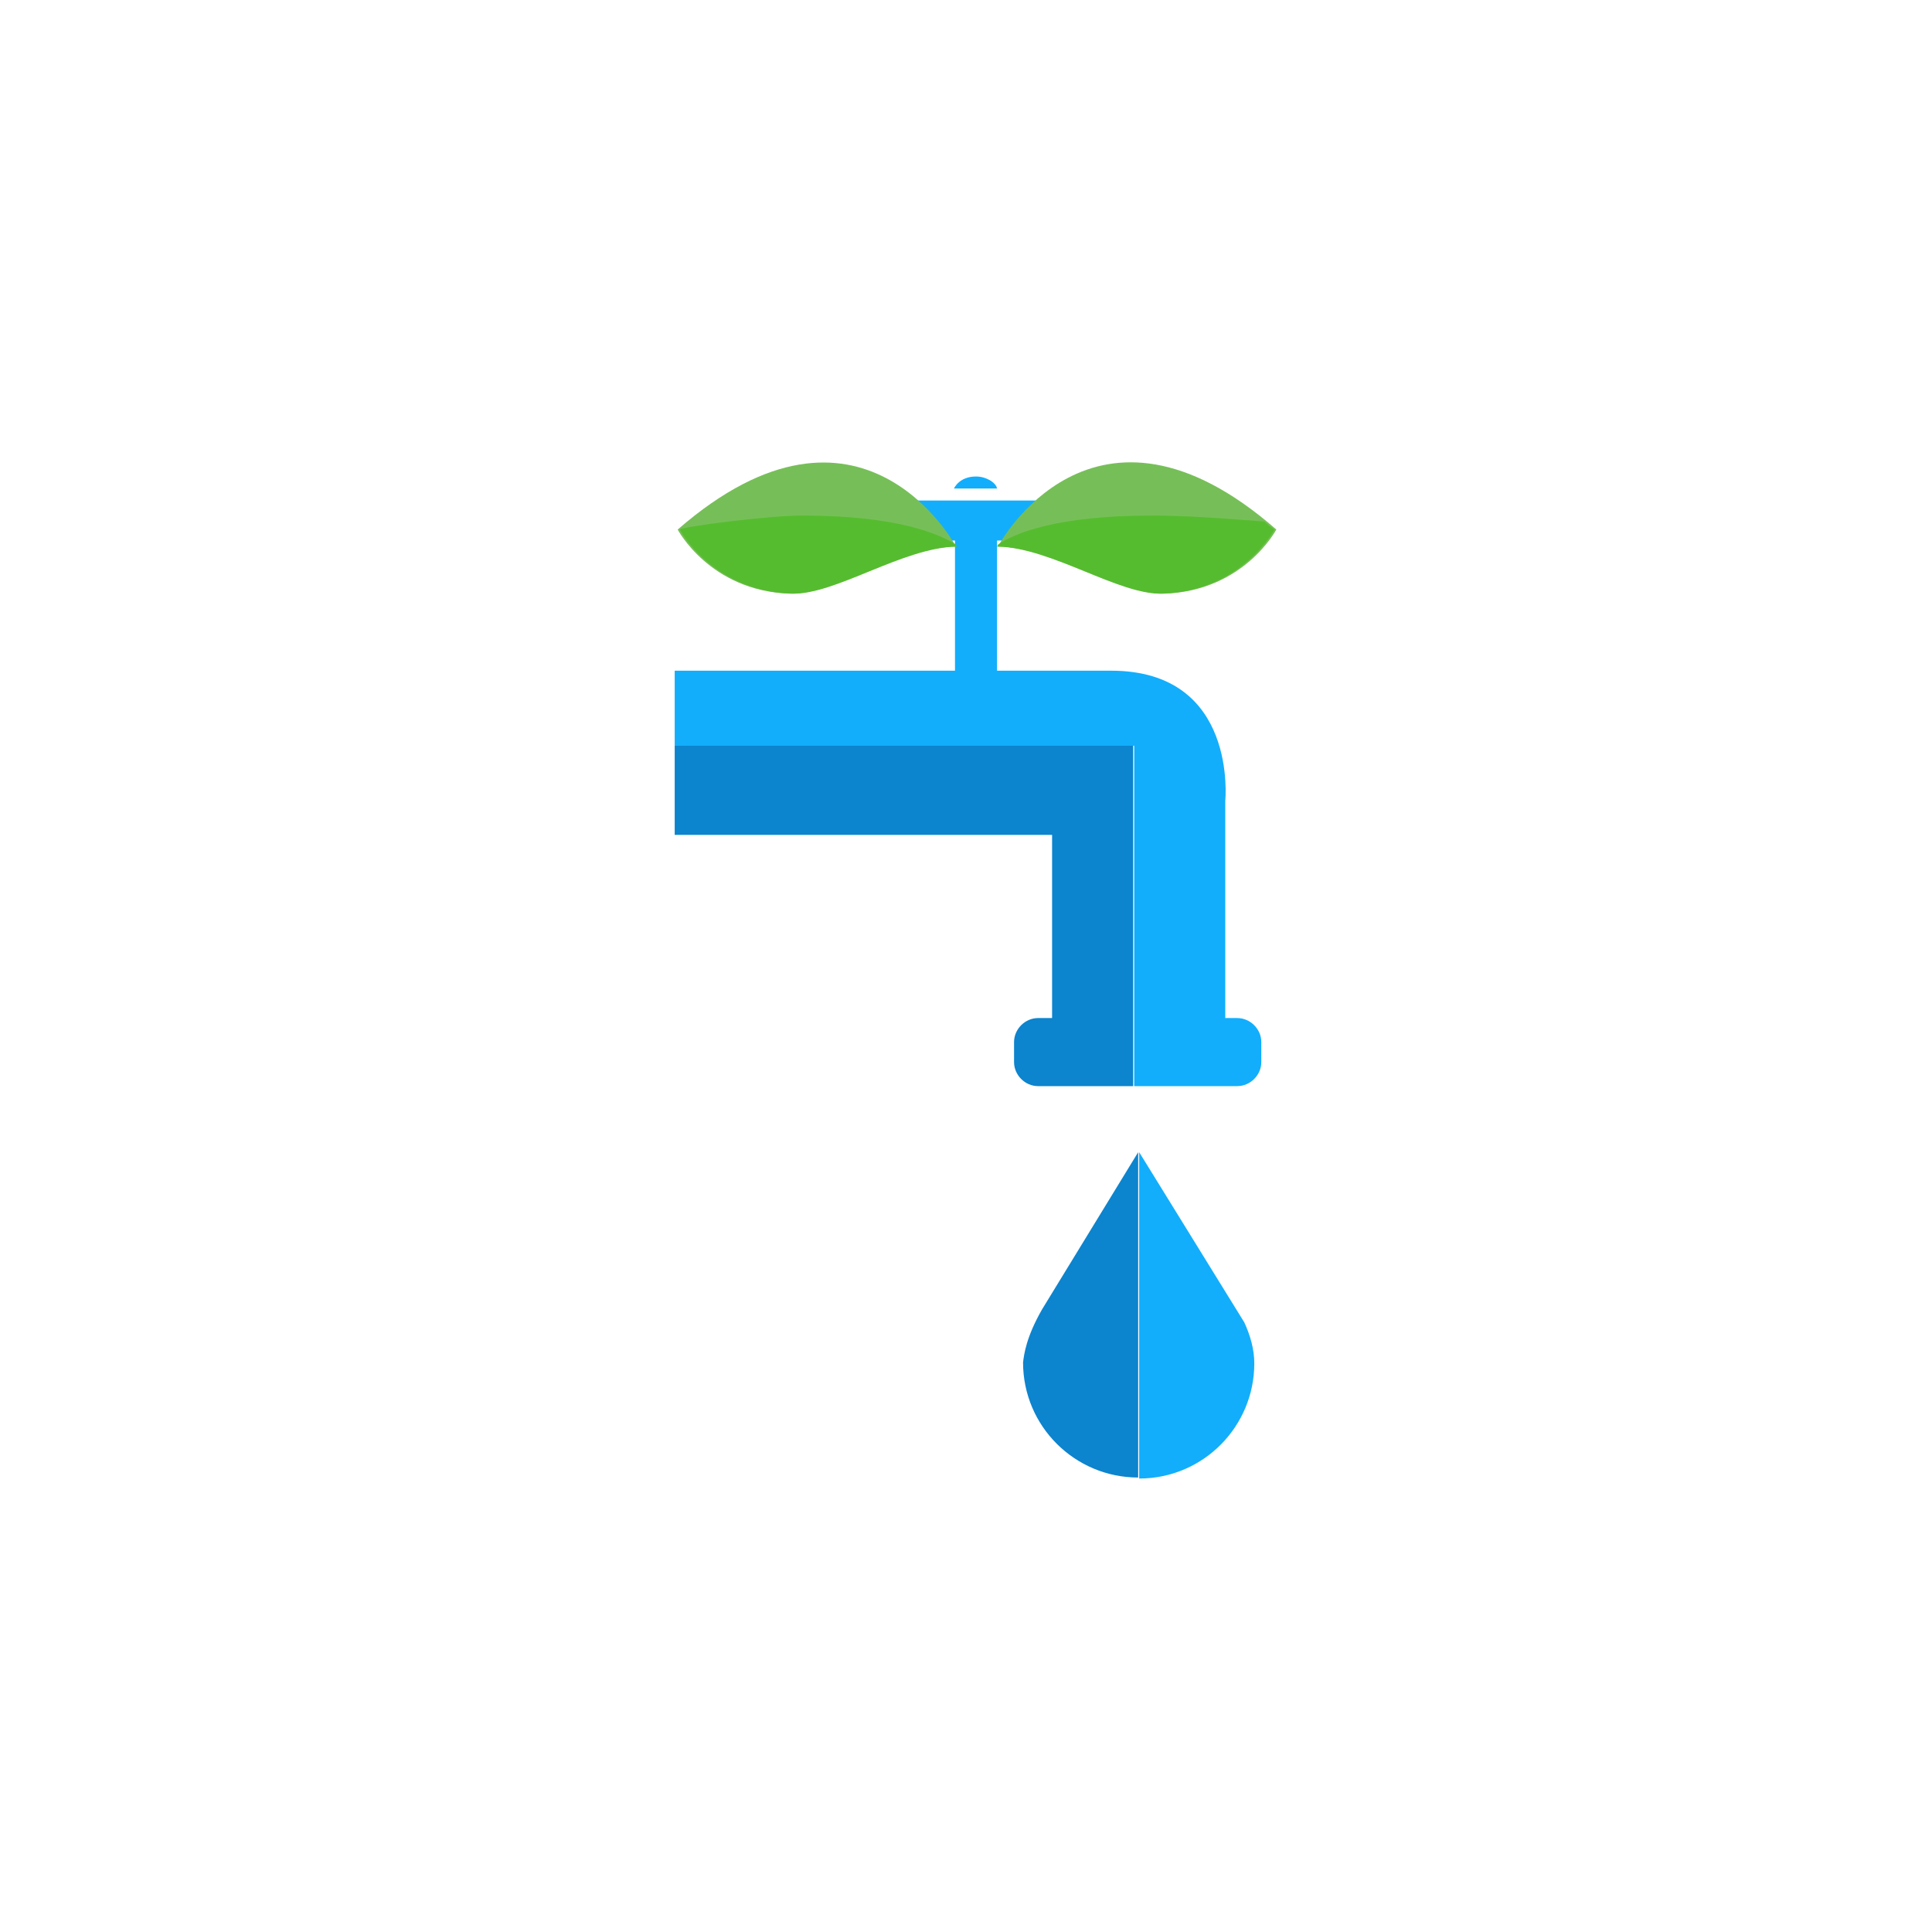
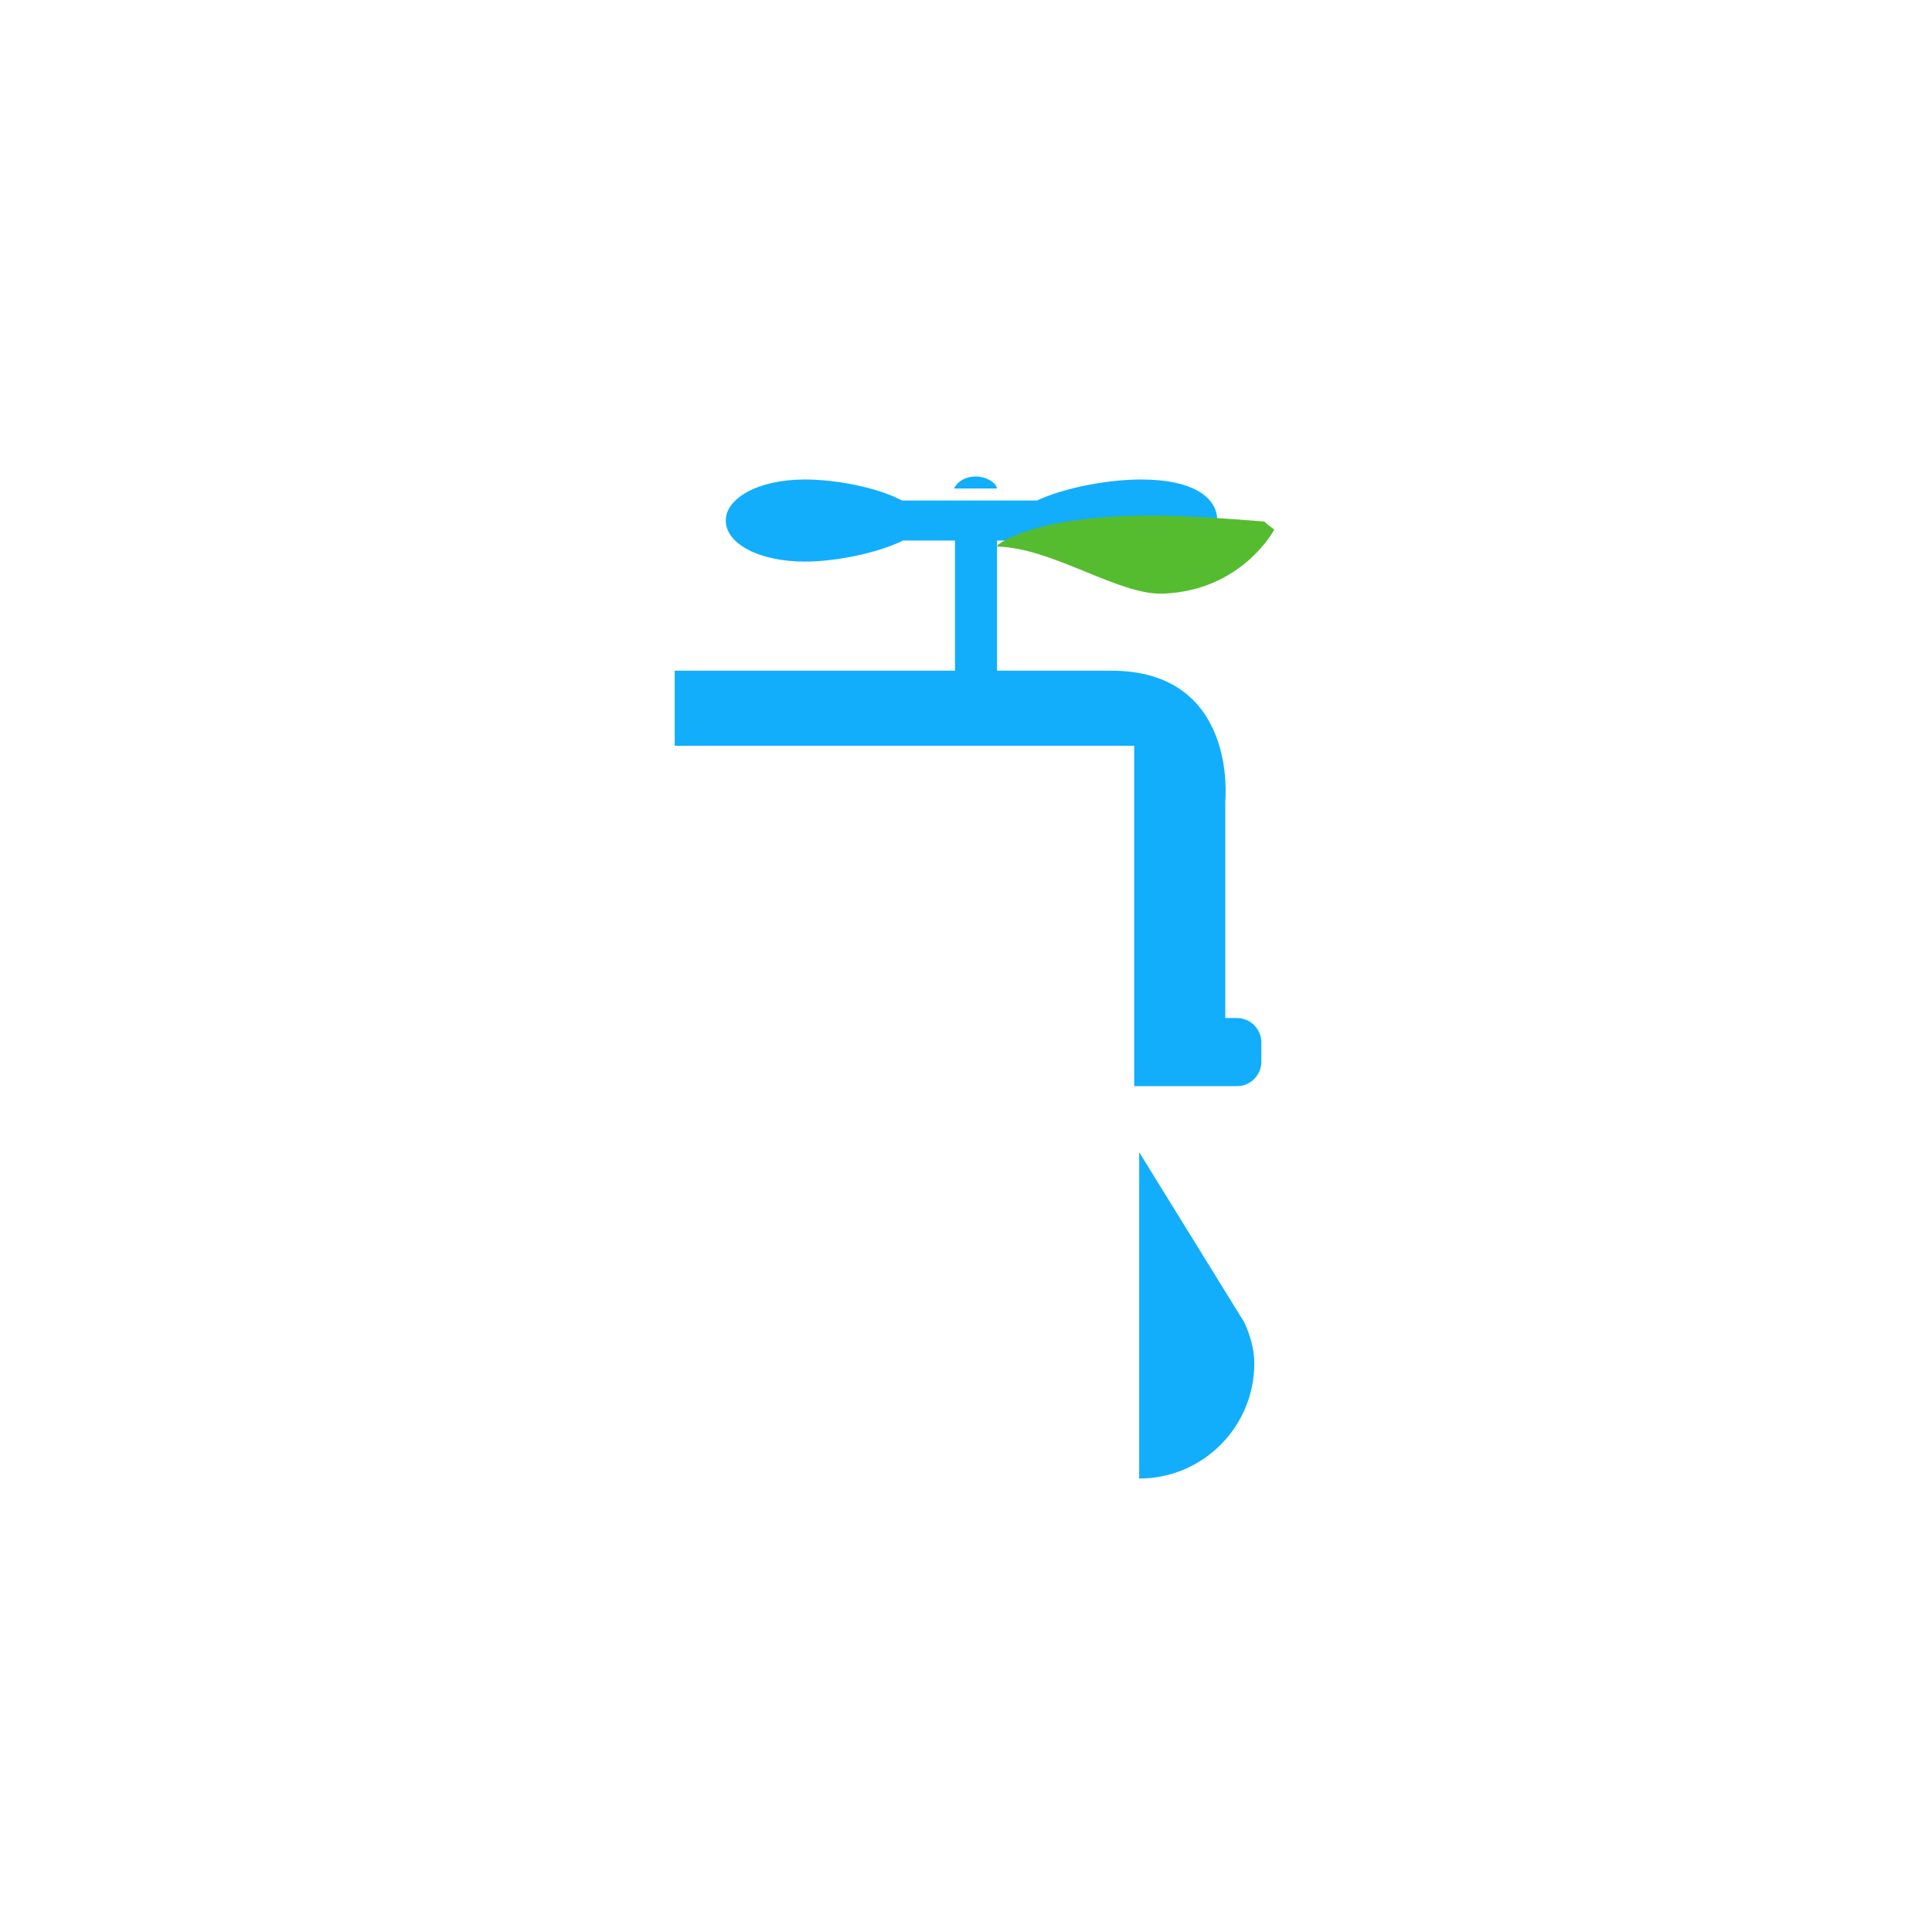
<svg xmlns="http://www.w3.org/2000/svg" id="Calque_1" x="0px" y="0px" width="193px" height="193px" viewBox="0 0 193 193" style="enable-background:new 0 0 193 193;" xml:space="preserve">
  <style type="text/css">	.st0{fill:#12AEFC;}	.st1{fill:#0C84CE;}	.st2{fill:#76BF58;}	.st3{fill:#56BC2F;}</style>
  <g id="clean_water">
    <g>
      <g>
        <g>
          <g>
            <path class="st0" d="M113.8,115.1l10.5,17c0.6,1.3,1,2.7,1,4.1c0,6.3-5.1,11.5-11.5,11.5L113.8,115.1L113.8,115.1z" />
-             <path class="st1" d="M104.1,130.8l9.6-15.7v32.5c-6.3,0-11.5-5.1-11.5-11.5C102.3,135.3,102.5,133.6,104.1,130.8z" />
          </g>
          <g>
            <path class="st0" d="M97.5,47.6c-1.7,0-2.2,1.2-2.2,1.2h4.3C99.5,48.2,98.5,47.6,97.5,47.6z" />
-             <path class="st1" d="M67.4,74.5v8.9h37.7v18.3h-1.4c-1.3,0-2.4,1.1-2.4,2.4v2c0,1.3,1.1,2.4,2.4,2.4h9.5v-34H67.4z" />
            <path class="st0" d="M123.6,101.7h-1.2V80c0,0,1.3-13-11.4-13c-3.9,0-5.4,0-5.9,0c-0.2,0-0.2,0-0.2,0h-5.3v-13h4      c2.5,1.3,6.9,2.1,10.4,2.1c5.2,0,7.6-1.9,7.6-4.1c0-2.3-2.4-4.1-7.6-4.1c-3.5,0-7.9,0.9-10.4,2.1H90.1      c-2.4-1.3-6.6-2.1-9.7-2.1c-4.7,0-7.9,1.9-7.9,4.1c0,2.3,3.3,4.1,7.9,4.1c3.2,0,7.4-0.9,9.8-2.1h5.2v13H67.4v7.5h45.9v34h10.3      c1.3,0,2.4-1.1,2.4-2.4v-2C126,102.8,124.9,101.7,123.6,101.7z" />
          </g>
        </g>
        <g>
-           <path class="st2" d="M67.7,52.9c0,0,3.2,6.1,11.1,6.4c4.5,0.2,11.2-4.7,16.7-4.7C95.5,54.6,86.1,36.9,67.7,52.9z" />
-           <path class="st3" d="M80.1,51.5c-3.3,0-11.9,1.1-12.2,1.4c0,0,3.2,6.1,11.1,6.4c4.4,0.2,11.1-4.6,16.6-4.7     c0-0.1-0.1-0.1-0.1-0.2C93.9,53.4,89.8,51.5,80.1,51.5z" />
-         </g>
+           </g>
        <g>
-           <path class="st2" d="M127.5,52.9c0,0-3.2,6.1-11.1,6.4c-4.5,0.2-11.2-4.7-16.7-4.7C99.7,54.5,109.2,36.9,127.5,52.9z" />
          <path class="st3" d="M115.1,51.5c3.3,0,7.5,0.3,11.2,0.6c0.3,0.3,0.6,0.5,1,0.8c0,0-3.2,6.1-11.1,6.4     c-4.4,0.2-11.1-4.6-16.6-4.7c0-0.1,0.1-0.1,0.1-0.2C101.3,53.3,105.5,51.5,115.1,51.5z" />
        </g>
      </g>
    </g>
  </g>
</svg>